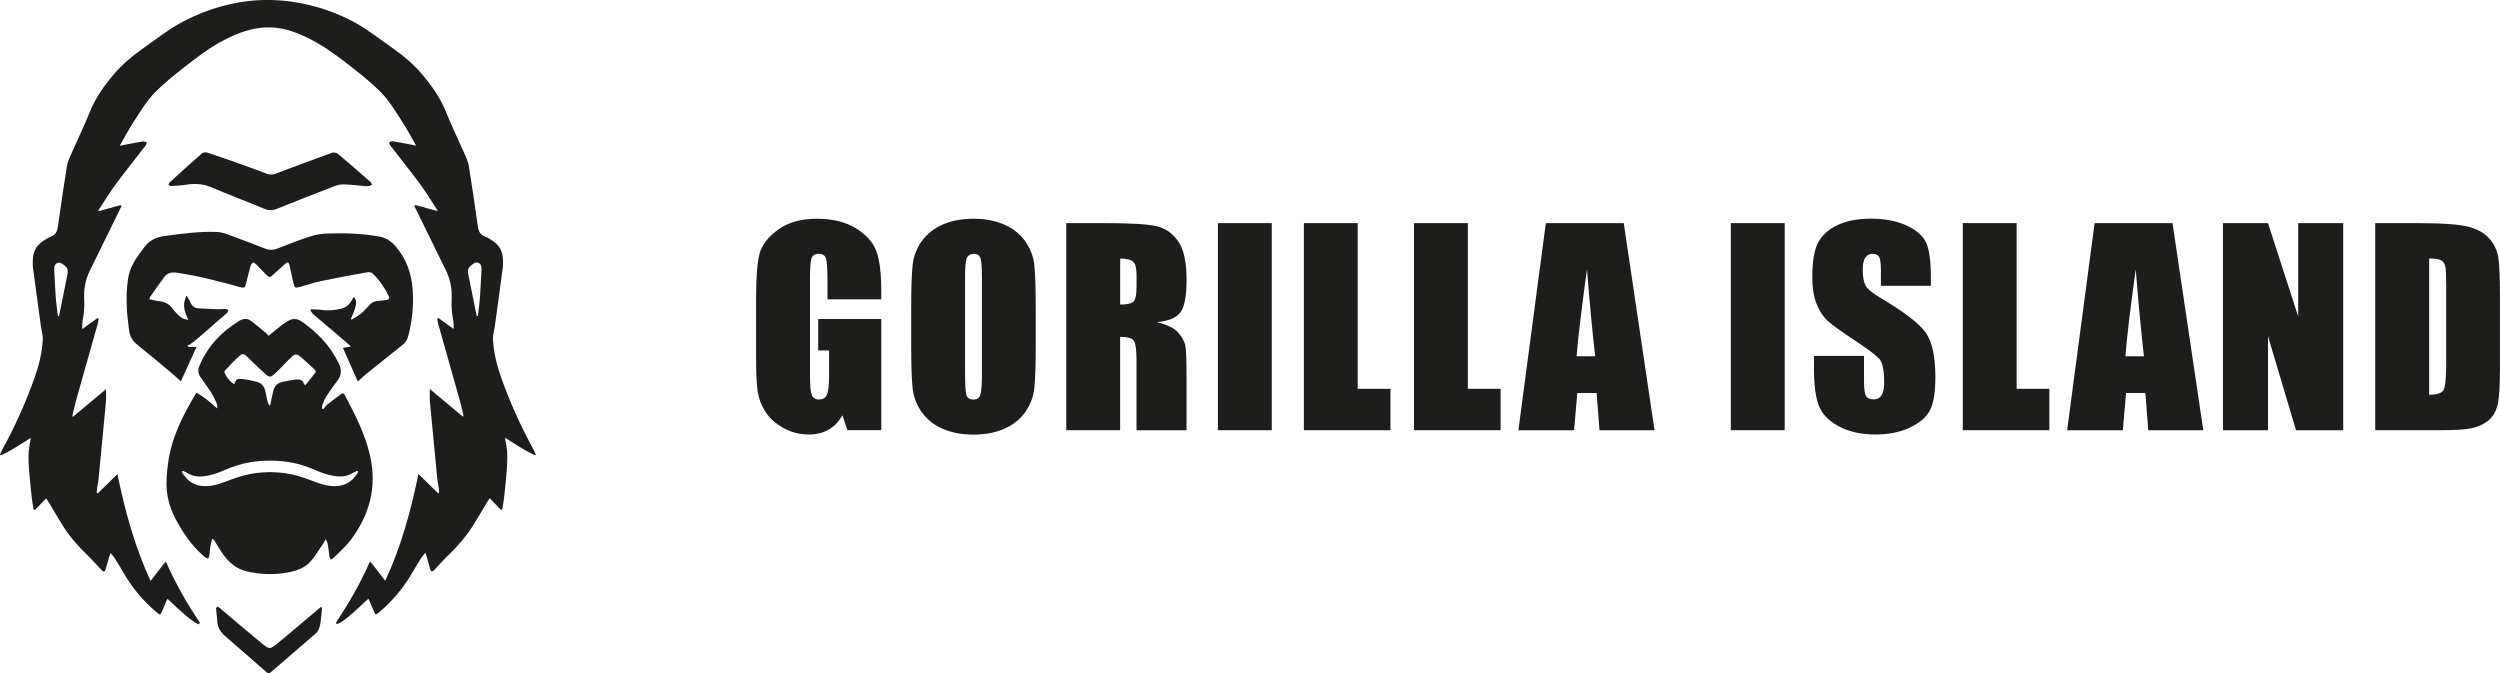
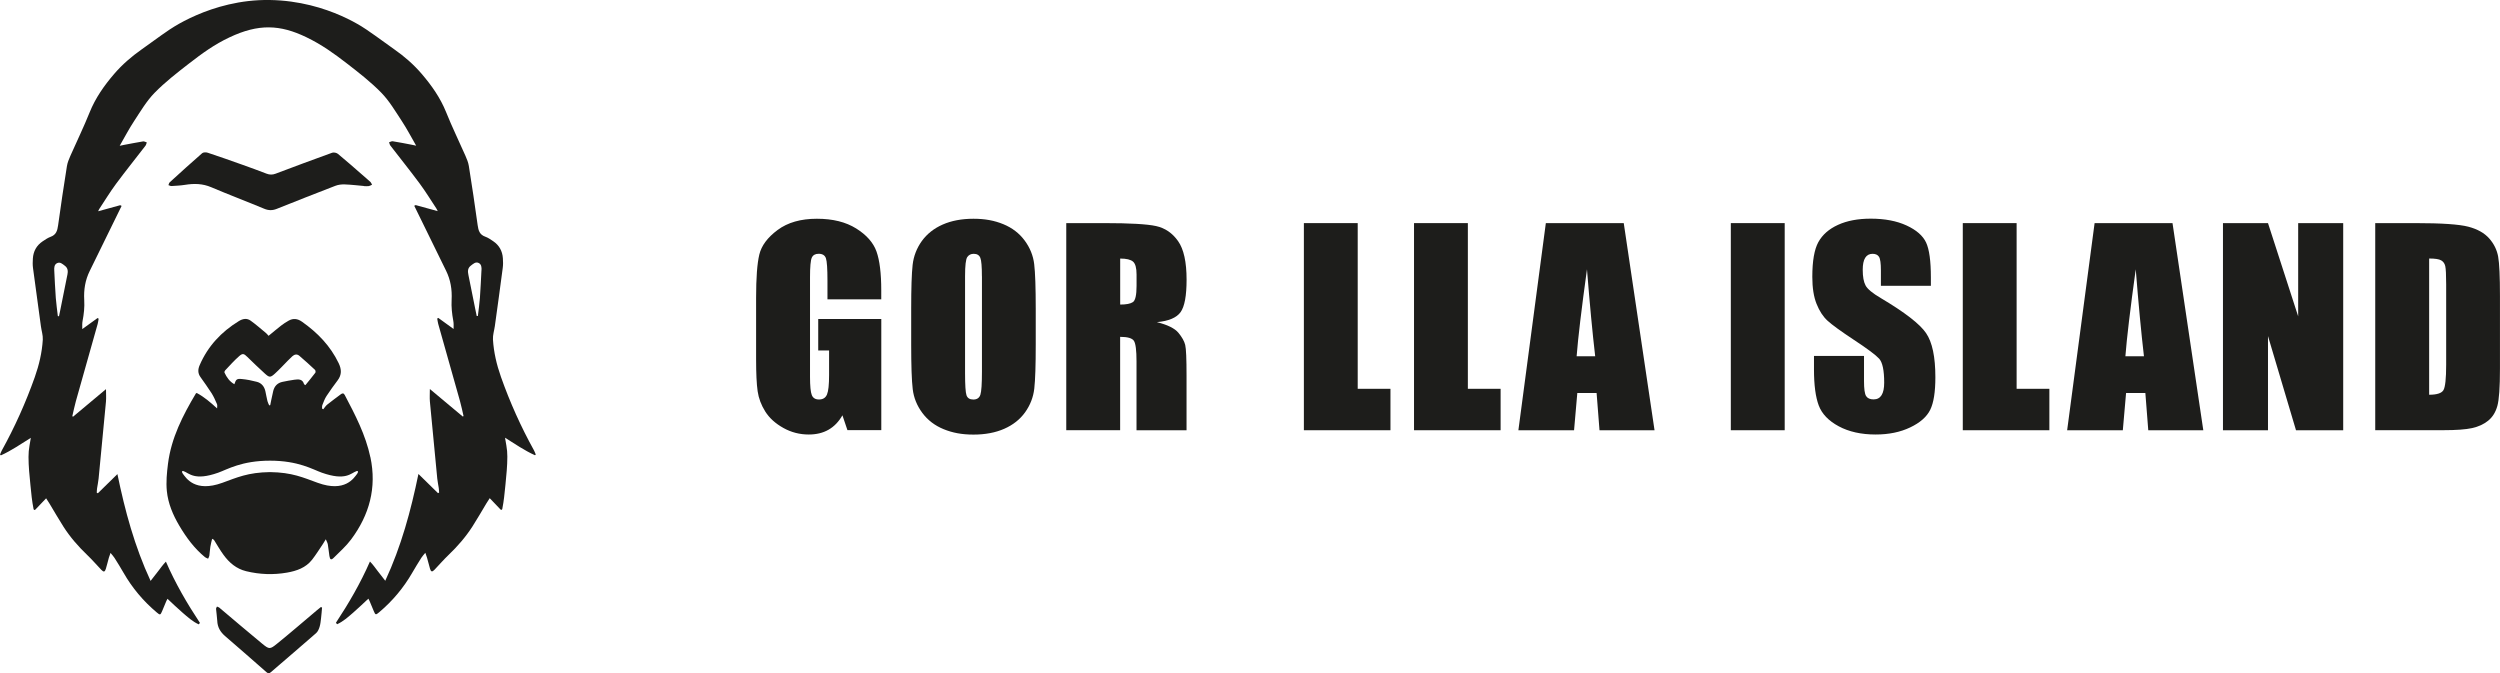
<svg xmlns="http://www.w3.org/2000/svg" viewBox="0 0 584.68 157.46" data-name="Laag 1" id="Laag_1">
  <defs>
    <style>
      .cls-1 {
        fill: #1d1d1b;
      }
    </style>
  </defs>
  <g>
    <path d="M206.12,70.01h-12.6v-4.4c0-2.77-.12-4.51-.36-5.21-.24-.7-.81-1.05-1.71-1.05-.78,0-1.31.3-1.59.9-.28.6-.42,2.13-.42,4.61v23.25c0,2.17.14,3.61.42,4.29.28.69.84,1.03,1.68,1.03.92,0,1.54-.39,1.87-1.17.33-.78.49-2.29.49-4.55v-5.75h-2.54v-7.36h14.75v26h-7.92l-1.17-3.47c-.86,1.5-1.94,2.62-3.25,3.37-1.31.75-2.85,1.12-4.63,1.12-2.12,0-4.1-.51-5.94-1.54-1.85-1.03-3.25-2.3-4.21-3.81-.96-1.52-1.56-3.11-1.8-4.77-.24-1.67-.36-4.16-.36-7.49v-14.39c0-4.63.25-7.99.75-10.08.5-2.09,1.93-4.01,4.29-5.76,2.36-1.75,5.42-2.62,9.17-2.62s6.75.76,9.19,2.27c2.43,1.52,4.02,3.32,4.76,5.4s1.11,5.11,1.11,9.08v2.09Z" class="cls-1" />
    <path d="M242.23,80.54c0,4.87-.11,8.31-.34,10.34-.23,2.02-.95,3.87-2.15,5.55-1.21,1.68-2.84,2.96-4.89,3.86-2.05.9-4.45,1.35-7.18,1.35s-4.92-.42-6.99-1.27-3.73-2.12-4.98-3.81c-1.26-1.7-2-3.54-2.24-5.54s-.36-5.49-.36-10.47v-8.29c0-4.87.11-8.31.34-10.34.23-2.02.95-3.87,2.15-5.55,1.21-1.67,2.84-2.96,4.89-3.86s4.45-1.35,7.18-1.35,4.92.42,6.99,1.27c2.06.85,3.73,2.12,4.98,3.81,1.26,1.7,2,3.54,2.24,5.54.24,1.99.36,5.49.36,10.47v8.29ZM229.64,64.62c0-2.25-.12-3.7-.37-4.32s-.76-.94-1.54-.94c-.66,0-1.16.25-1.51.76s-.52,2.01-.52,4.5v22.62c0,2.81.11,4.55.34,5.21.23.66.76.99,1.6.99s1.41-.38,1.65-1.14c.24-.76.36-2.56.36-5.42v-22.26Z" class="cls-1" />
    <path d="M249.38,52.18h8.92c5.94,0,9.97.23,12.07.69,2.1.46,3.82,1.63,5.15,3.52,1.33,1.88,1.99,4.89,1.99,9.02,0,3.77-.47,6.3-1.41,7.6-.94,1.3-2.78,2.08-5.54,2.33,2.49.62,4.17,1.45,5.03,2.48.86,1.04,1.39,1.99,1.6,2.86.21.87.31,3.26.31,7.17v12.78h-11.7v-16.1c0-2.59-.2-4.2-.61-4.82-.41-.62-1.48-.93-3.22-.93v21.84h-12.6v-48.44ZM261.98,60.46v10.77c1.42,0,2.41-.19,2.98-.58.57-.39.85-1.65.85-3.78v-2.66c0-1.54-.27-2.54-.82-3.02-.55-.48-1.55-.72-3.01-.72Z" class="cls-1" />
-     <path d="M297.43,52.18v48.44h-12.6v-48.44h12.6Z" class="cls-1" />
    <path d="M317.53,52.18v38.75h7.66v9.69h-20.25v-48.44h12.6Z" class="cls-1" />
    <path d="M343.29,52.18v38.75h7.66v9.69h-20.25v-48.44h12.6Z" class="cls-1" />
    <path d="M379.75,52.18l7.2,48.44h-12.87l-.68-8.71h-4.51l-.76,8.71h-13.02l6.42-48.44h18.21ZM373.07,83.32c-.64-5.49-1.28-12.27-1.92-20.34-1.28,9.28-2.09,16.06-2.42,20.34h4.34Z" class="cls-1" />
    <path d="M417.39,52.18v48.44h-12.6v-48.44h12.6Z" class="cls-1" />
    <path d="M451.59,66.84h-11.7v-3.59c0-1.68-.15-2.74-.45-3.2-.3-.46-.8-.69-1.5-.69-.76,0-1.33.31-1.72.93-.39.62-.58,1.56-.58,2.81,0,1.62.22,2.83.66,3.65.42.82,1.6,1.81,3.56,2.96,5.61,3.33,9.14,6.06,10.59,8.19,1.46,2.13,2.18,5.58,2.18,10.32,0,3.45-.4,5.99-1.21,7.63-.81,1.64-2.37,3.01-4.68,4.11-2.31,1.11-5.01,1.66-8.08,1.66-3.37,0-6.25-.64-8.63-1.92-2.38-1.28-3.94-2.9-4.68-4.88s-1.11-4.78-1.11-8.41v-3.17h11.7v5.89c0,1.82.16,2.98.49,3.5s.91.78,1.75.78,1.46-.33,1.87-.99.61-1.63.61-2.93c0-2.85-.39-4.72-1.17-5.59-.8-.88-2.76-2.34-5.89-4.4-3.13-2.07-5.21-3.58-6.22-4.52-1.02-.94-1.86-2.23-2.53-3.89-.67-1.66-1-3.77-1-6.34,0-3.71.47-6.42,1.42-8.14.95-1.71,2.48-3.06,4.59-4.02,2.11-.97,4.67-1.45,7.66-1.45,3.27,0,6.06.53,8.36,1.59,2.3,1.06,3.83,2.39,4.58,3.99.75,1.61,1.12,4.33,1.12,8.18v1.92Z" class="cls-1" />
    <path d="M471.63,52.18v38.75h7.66v9.69h-20.25v-48.44h12.6Z" class="cls-1" />
    <path d="M508.09,52.18l7.2,48.44h-12.87l-.68-8.71h-4.51l-.76,8.71h-13.02l6.42-48.44h18.21ZM501.41,83.32c-.64-5.49-1.28-12.27-1.92-20.34-1.28,9.28-2.09,16.06-2.42,20.34h4.34Z" class="cls-1" />
    <path d="M548.01,52.18v48.44h-11.04l-6.55-22.02v22.02h-10.53v-48.44h10.53l7.06,21.81v-21.81h10.53Z" class="cls-1" />
    <path d="M555.51,52.18h9.42c6.08,0,10.2.28,12.34.84,2.14.56,3.77,1.48,4.89,2.75s1.81,2.7,2.09,4.26c.28,1.57.42,4.64.42,9.23v16.96c0,4.35-.2,7.25-.61,8.72-.41,1.47-1.12,2.61-2.14,3.44s-2.27,1.41-3.77,1.74c-1.5.33-3.75.49-6.76.49h-15.89v-48.44ZM568.11,60.46v31.86c1.81,0,2.93-.36,3.35-1.09.42-.73.63-2.71.63-5.94v-18.82c0-2.19-.07-3.6-.21-4.22s-.46-1.07-.96-1.36c-.5-.29-1.44-.43-2.81-.43Z" class="cls-1" />
  </g>
  <g>
-     <path d="M83.69,89.23c-1.18-2.66-2.32-5.22-3.5-7.88.54-.09,1.11-.18,1.9-.31-.35-.32-.56-.53-.78-.72-2.67-2.26-5.35-4.51-8.01-6.79-.29-.25-.48-.62-.71-.94.05-.08.09-.17.14-.25.73.03,1.46,0,2.18.11,1.68.25,3.33.15,4.96-.28,1.06-.28,1.85-.89,2.34-1.87.14-.27.34-.51.56-.84.78.89.5,1.8.27,2.63-.23.85-.64,1.65-.97,2.48.05.07.11.14.16.2.74-.47,1.52-.89,2.2-1.44.69-.57,1.31-1.24,1.9-1.92.54-.62,1.16-.96,1.98-1.02.71-.05,1.42-.13,2.13-.24.55-.08.72-.42.48-.92-.97-1.96-2.2-3.76-3.78-5.28-.27-.26-.85-.34-1.25-.27-3.57.64-7.14,1.29-10.69,2.03-1.73.36-3.42.94-5.13,1.41-1.02.28-1.21.18-1.44-.84-.32-1.42-.6-2.85-.92-4.27-.05-.24-.22-.45-.34-.68-.24.13-.51.22-.71.4-1.01.89-2.01,1.81-3.01,2.72-.42.39-.82.4-1.23-.03-.8-.85-1.61-1.69-2.43-2.51-.23-.23-.62-.59-.78-.52-.28.12-.53.5-.62.82-.37,1.32-.69,2.67-1.02,4-.27,1.13-.42,1.22-1.53.91-4.85-1.35-9.72-2.61-14.71-3.34-1.19-.17-2.19.03-2.91,1-1.14,1.53-2.21,3.1-3.31,4.65-.07.1-.09.24-.19.54.83.17,1.6.4,2.4.48,1.28.12,2.23.68,3.01,1.69.58.75,1.23,1.47,1.96,2.06.46.37,1.12.49,1.76.64-.82-1.82-1.56-3.55-.4-5.69.36.62.68,1.05.88,1.54.34.86.94,1.35,1.84,1.41,1.53.1,3.07.17,4.6.22.58.02,1.17-.06,1.75-.05.24,0,.47.16.71.24-.11.23-.16.52-.33.67-2.21,1.95-4.43,3.88-6.66,5.8-.62.54-1.28,1.03-1.94,1.52-.19.14-.44.19-.66.28.09.12.17.24.26.36h1.86c-1.26,2.76-2.44,5.35-3.66,8.04-.6-.54-1.17-1.08-1.77-1.59-2.79-2.33-5.56-4.69-8.4-6.96-1.1-.88-1.73-1.88-1.93-3.3-.57-4.06-.88-8.12-.24-12.2.34-2.15,1.35-4,2.61-5.73.27-.36.58-.7.82-1.08,1.17-1.9,2.86-2.83,5.07-3.12,4.03-.53,8.04-1.11,12.11-.96.85.03,1.73.23,2.54.53,3.01,1.09,6.01,2.24,8.99,3.41,1.07.42,2.04.24,3.07-.16,2.47-.96,4.93-1.95,7.45-2.75,1.32-.42,2.74-.63,4.13-.67,4.03-.12,8.06,0,12.05.74,1.64.31,2.85,1.23,3.88,2.46,2.38,2.84,3.54,6.17,3.82,9.83.29,3.71-.07,7.36-1.02,10.95-.23.88-.69,1.58-1.41,2.15-2.79,2.21-5.57,4.42-8.33,6.66-.71.58-1.37,1.23-2.05,1.84Z" class="cls-1" />
    <path d="M85.13,43.5c-1.35-.12-2.91-.31-4.47-.37-.74-.03-1.55.06-2.24.33-4.57,1.76-9.13,3.56-13.68,5.38-1.02.41-1.93.41-2.97-.03-4.1-1.71-8.27-3.28-12.36-5.02-2.03-.87-4.04-.9-6.14-.56-1.04.17-2.11.21-3.17.28-.23.01-.47-.14-.71-.21.1-.23.14-.52.31-.67,2.51-2.29,5.02-4.57,7.58-6.8.27-.24.92-.24,1.31-.11,2.71.9,5.41,1.85,8.1,2.81,1.9.67,3.79,1.37,5.66,2.09.71.27,1.36.28,2.08.01,4.41-1.66,8.82-3.32,13.25-4.91.38-.14,1.05.01,1.37.28,1.94,1.6,3.83,3.28,5.73,4.93.62.54,1.25,1.07,1.85,1.63.17.16.26.42.38.64-.25.11-.49.27-.75.32-.31.06-.63.01-1.16.01Z" class="cls-1" />
    <path d="M75.32,142.08c-.07.82-.13,1.65-.23,2.47-.08.68-.14,1.38-.34,2.03-.16.53-.41,1.13-.82,1.49-3.51,3.08-7.07,6.1-10.6,9.15-.37.32-.62.32-1-.01-3.22-2.84-6.46-5.66-9.71-8.47-1.1-.95-1.76-2.08-1.81-3.56-.04-.92-.21-1.84-.28-2.77-.01-.18.14-.37.21-.55.18.08.39.12.54.24,3.33,2.79,6.62,5.64,9.98,8.39,1.71,1.4,1.85,1.42,3.55.04,3.15-2.55,6.22-5.21,9.32-7.82.31-.26.62-.5.93-.75.08.04.17.09.25.13Z" class="cls-1" />
    <path d="M125.29,106.27c-.14-.32-.25-.65-.41-.95-3.05-5.51-5.62-11.23-7.72-17.17-1-2.83-1.69-5.75-1.87-8.75-.06-1.03.29-2.08.44-3.13.63-4.54,1.26-9.08,1.85-13.63.1-.73.08-1.49.03-2.23-.11-1.69-.86-3.05-2.27-4-.59-.4-1.2-.83-1.86-1.06-1.32-.47-1.6-1.45-1.77-2.69-.63-4.62-1.33-9.23-2.06-13.83-.13-.82-.46-1.63-.8-2.4-1.49-3.4-3.13-6.73-4.51-10.18-1.36-3.38-3.39-6.26-5.74-9-1.89-2.2-4.03-4.06-6.39-5.71-2.02-1.42-3.99-2.91-6.03-4.29C86.17,7.26,76.97.22,63.1,0c-13.87-.22-23.98,7.29-23.98,7.29-.44.3-.88.6-1.32.91-1.58,1.11-3.13,2.27-4.71,3.38-2.35,1.66-4.5,3.51-6.39,5.71-2.35,2.74-4.38,5.62-5.74,9-1.38,3.44-3.01,6.78-4.51,10.18-.34.77-.67,1.58-.8,2.4-.73,4.6-1.43,9.21-2.06,13.83-.17,1.24-.45,2.22-1.77,2.69-.66.24-1.27.67-1.86,1.06-1.41.95-2.16,2.31-2.27,4-.05.74-.07,1.5.03,2.23.6,4.54,1.23,9.09,1.85,13.63.14,1.05.5,2.1.44,3.13-.18,3-.87,5.92-1.87,8.75-2.1,5.93-4.67,11.66-7.72,17.17-.17.3-.28.63-.41.95.09.09.1.1.19.19,2.46-1.11,4.68-2.66,7.01-4.1-.1.61-.2,1.21-.31,1.81-.16.87-.23,1.75-.23,2.63h0c0,2.19.22,4.36.44,6.53.21,2.18.36,3.74.74,5.68.04.2.26.3.4.15.84-.88,1.68-1.77,2.54-2.66.24.38.54.82.81,1.27,1.08,1.79,2.12,3.61,3.25,5.38,1.57,2.45,3.47,4.62,5.57,6.63,1.15,1.1,2.19,2.31,3.29,3.46.54.56.81.5,1.04-.23.26-.86.47-1.74.71-2.61.09-.32.21-.62.39-1.13.39.48.7.8.93,1.17.72,1.14,1.44,2.29,2.11,3.47,2.04,3.56,4.64,6.65,7.78,9.29.77.65.85.63,1.25-.32.33-.78.65-1.57.98-2.35.1-.23.23-.44.27-.53,1.2,1.11,2.33,2.23,3.54,3.26,1.18,1.01,2.34,2.08,3.77,2.72.15-.18.14-.17.28-.34-3.02-4.56-5.75-9.26-7.96-14.33-.7.73-1.22,1.46-1.76,2.17-.55.73-1.13,1.45-1.82,2.34-3.75-8.08-5.99-16.4-7.76-24.98-1.62,1.59-3.1,3.03-4.57,4.48-.13-.06-.13-.06-.26-.12.02-.34.02-.69.07-1.03.11-.76.29-1.51.36-2.28.59-5.99,1.17-11.98,1.72-17.97.08-.9.01-1.82.01-2.95-2.67,2.23-5.18,4.34-7.7,6.44-.09-.06-.09-.06-.18-.11.28-1.18.52-2.36.84-3.53,1.69-6.02,3.4-12.03,5.09-18.04.11-.4.16-.83.23-1.24l-.25-.15c-1.14.82-2.27,1.64-3.58,2.59,0-.85-.04-1.28.07-1.9.31-1.61.49-3.25.39-4.89-.14-2.45.24-4.7,1.29-6.82,2.37-4.83,4.73-9.66,7.1-14.49.11-.23.22-.46.35-.71-.17-.08-.28-.18-.35-.16-1.7.46-3.39.93-5.13,1.41.09-.2.16-.4.27-.56,1.3-1.97,2.53-3.99,3.93-5.88,2.23-3.01,4.58-5.92,6.86-8.89.16-.21.21-.51.31-.77-.29-.08-.59-.28-.86-.24-1.51.25-3.02.55-4.53.83-.24.05-.48.1-.95.2,1.19-2.06,2.18-3.97,3.36-5.76,1.5-2.28,2.91-4.69,4.79-6.62,2.45-2.51,5.27-4.69,8.05-6.85,3.08-2.39,5.95-4.47,9.47-6.13,6.81-3.22,11.83-3.01,18-.03,3.51,1.69,6.39,3.75,9.47,6.13,2.79,2.16,5.6,4.34,8.05,6.85,1.88,1.93,3.29,4.34,4.79,6.62,1.18,1.79,2.17,3.7,3.36,5.76-.47-.1-.71-.16-.95-.2-1.51-.29-3.01-.59-4.53-.83-.27-.04-.57.15-.86.24.1.26.15.56.31.77,2.28,2.96,4.63,5.88,6.86,8.89,1.4,1.89,2.63,3.91,3.93,5.88.11.17.18.36.27.56-1.74-.48-3.43-.95-5.13-1.41-.07-.02-.18.08-.35.16.13.26.24.48.35.71,2.37,4.83,4.73,9.66,7.1,14.49,1.04,2.12,1.42,4.37,1.29,6.82-.09,1.64.09,3.28.39,4.89.12.62.07,1.06.07,1.9-1.31-.94-2.44-1.77-3.58-2.59l-.25.15c.08.41.12.84.23,1.24,1.69,6.02,3.41,12.03,5.09,18.04.33,1.16.56,2.35.84,3.53-.09.06-.09.06-.18.11-2.51-2.1-5.03-4.2-7.7-6.44,0,1.13-.07,2.05.01,2.95.55,5.99,1.13,11.98,1.72,17.97.07.76.25,1.52.36,2.28.05.34.05.69.07,1.03-.13.06-.13.06-.26.12-1.48-1.45-2.95-2.89-4.57-4.48-1.77,8.59-4.01,16.9-7.76,24.98-.69-.89-1.27-1.61-1.82-2.34-.54-.71-1.05-1.44-1.76-2.17-2.21,5.06-4.95,9.77-7.96,14.33.15.18.14.17.28.34,1.43-.64,2.59-1.7,3.77-2.72,1.2-1.04,2.34-2.15,3.54-3.26.04.08.17.3.27.53.33.78.65,1.57.98,2.35.4.96.47.97,1.25.32,3.14-2.64,5.73-5.73,7.78-9.29.67-1.17,1.39-2.32,2.11-3.47.23-.37.54-.68.93-1.17.17.5.3.81.39,1.13.24.87.45,1.74.71,2.61.22.74.5.8,1.04.23,1.1-1.15,2.14-2.36,3.29-3.46,2.1-2.01,4-4.19,5.57-6.63,1.13-1.76,2.17-3.58,3.25-5.38.27-.45.57-.89.81-1.27.86.89,1.7,1.78,2.54,2.66.14.15.36.05.4-.15.38-1.94.52-3.5.74-5.68.21-2.18.44-4.34.44-6.53h0c0-.89-.07-1.76-.23-2.63-.11-.6-.21-1.21-.31-1.81,2.32,1.45,4.54,2.99,7.01,4.1.09-.09.1-.1.19-.19ZM15.74,64.35c-.54,2.67-1.08,5.34-1.61,8.01-.11.53-.22,1.06-.33,1.59-.16,0-.12,0-.27-.01-.16-1.42-.37-2.83-.48-4.25-.16-2.14-.25-4.29-.36-6.43-.04-.69,0-1.42.69-1.73.69-.32,1.22.2,1.77.61.81.6.76,1.37.6,2.21ZM112.6,63.22c-.12,2.14-.2,4.29-.36,6.43-.11,1.42-.31,2.83-.48,4.25-.16,0-.12,0-.27.01-.11-.53-.23-1.06-.33-1.59-.54-2.67-1.07-5.34-1.61-8.01-.17-.84-.22-1.6.6-2.21.55-.41,1.07-.93,1.77-.61.69.31.73,1.04.69,1.73Z" class="cls-1" />
    <path d="M86.62,106.94c-1.11-5.24-3.54-9.9-6-14.57-.25-.47-.55-.43-.9-.17-1.08.81-2.17,1.6-3.22,2.45-.35.29-.6.71-.9,1.07-.09-.06-.19-.12-.28-.17.02-.27-.03-.57.07-.82.29-.73.56-1.49.99-2.14.81-1.24,1.69-2.44,2.58-3.63.98-1.3.94-2.56.25-4.01-1.95-4.07-4.96-7.16-8.6-9.72-1.02-.72-2.05-.84-3.12-.23-.6.34-1.18.71-1.72,1.13-.98.76-1.93,1.57-2.96,2.41-.21-.23-.37-.45-.57-.62-1.2-.99-2.37-2.03-3.63-2.93-.88-.63-1.84-.46-2.76.11-4.09,2.51-7.23,5.85-9.15,10.29-.43.98-.46,1.89.17,2.78.88,1.26,1.8,2.5,2.62,3.8.5.8.89,1.68,1.26,2.55.12.29.02.66.02,1-1.54-1.42-3.03-2.7-4.77-3.62-.11.07-.17.08-.19.12-3.05,5.12-5.76,10.4-6.52,16.42-.27,2.12-.48,4.3-.27,6.41.29,2.89,1.42,5.57,2.91,8.09,1.63,2.76,3.51,5.31,6,7.36.21.17.49.24.74.36.1-.23.25-.46.29-.7.1-.68.12-1.37.23-2.05.1-.64.27-1.27.42-1.9.33.14.42.24.48.34.72,1.14,1.38,2.32,2.18,3.41,1.34,1.85,3.01,3.27,5.3,3.83,3.16.77,6.34.89,9.55.33,2.27-.4,4.39-1.13,5.87-3.02.91-1.17,1.69-2.43,2.52-3.66.2-.3.38-.62.69-1.12.2.5.4.82.46,1.16.16.91.24,1.84.38,2.75.14.89.42,1.02,1.03.4,1.39-1.38,2.87-2.7,4.04-4.26,4.28-5.74,6.03-12.1,4.52-19.24ZM52.68,86.6c1.07-1.13,2.11-2.31,3.28-3.33.82-.71,1.11-.55,1.89.21,1.35,1.32,2.7,2.62,4.1,3.89,1.05.95,1.29.96,2.35,0,1.06-.96,2.02-2.02,3.03-3.04.34-.34.68-.67,1.03-1,.52-.48,1.12-.57,1.65-.12,1.25,1.06,2.46,2.17,3.66,3.29.13.12.18.54.08.67-.74.99-1.54,1.93-2.33,2.91-.23-.17-.3-.19-.31-.23-.35-1.24-1.31-1.17-2.27-1.04-.92.13-1.83.3-2.74.49-1.19.24-1.91.98-2.2,2.14-.18.74-.33,1.5-.49,2.25-.07.35-.14.71-.21,1.06l-.24.06c-.14-.33-.33-.65-.41-1-.19-.77-.32-1.56-.49-2.33-.25-1.1-.91-1.9-1.98-2.18-1.17-.31-2.37-.55-3.57-.66-1.15-.11-1.32.1-1.7,1.22-1.12-.63-1.79-1.61-2.3-2.7-.07-.14.04-.44.17-.58ZM83.52,110.82c-.75.98-2.82,4.41-9.21,2.1-3.4-1.23-5.97-2.44-11.16-2.51-5.19.07-7.76,1.28-11.16,2.51-6.39,2.31-8.46-1.12-9.21-2.1-.33-.42-.26-.77.13-.64,1.35.46,2.5,2.36,8.12.37,2.14-.76,5.47-2.81,12.12-2.81s9.98,2.05,12.12,2.81c5.63,1.99,6.77.09,8.12-.37.39-.13.45.22.13.64Z" class="cls-1" />
  </g>
</svg>